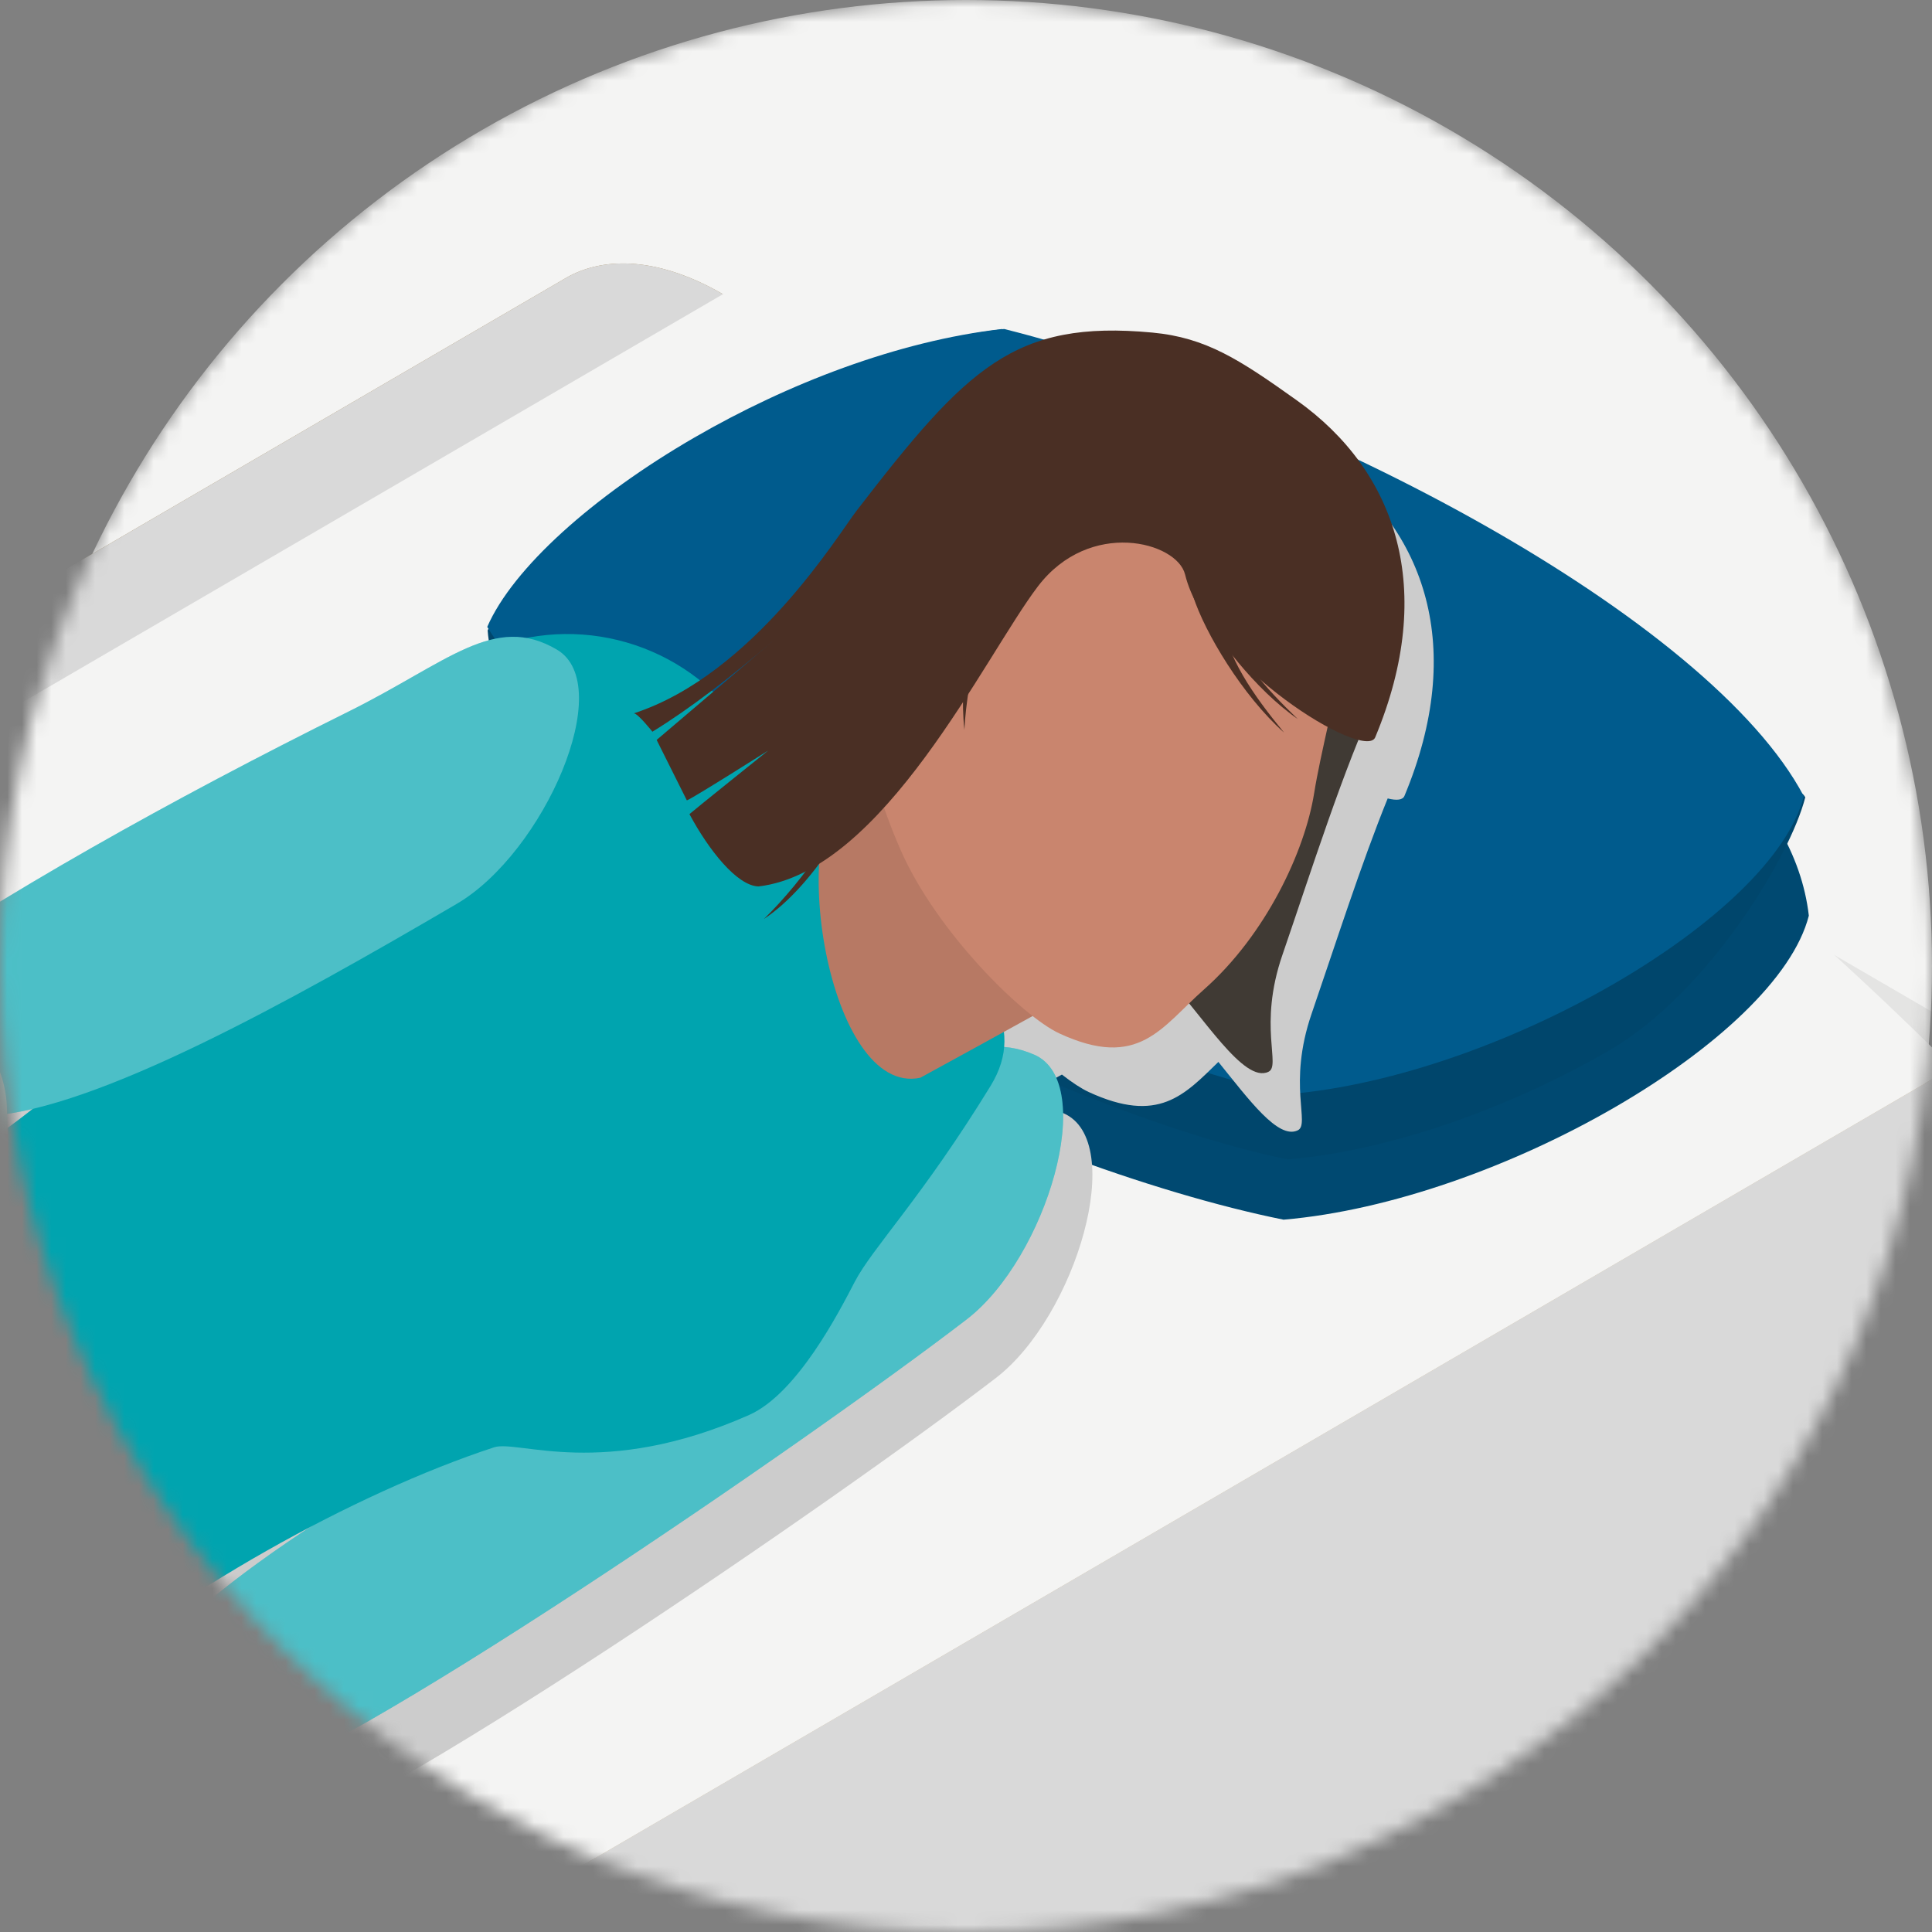
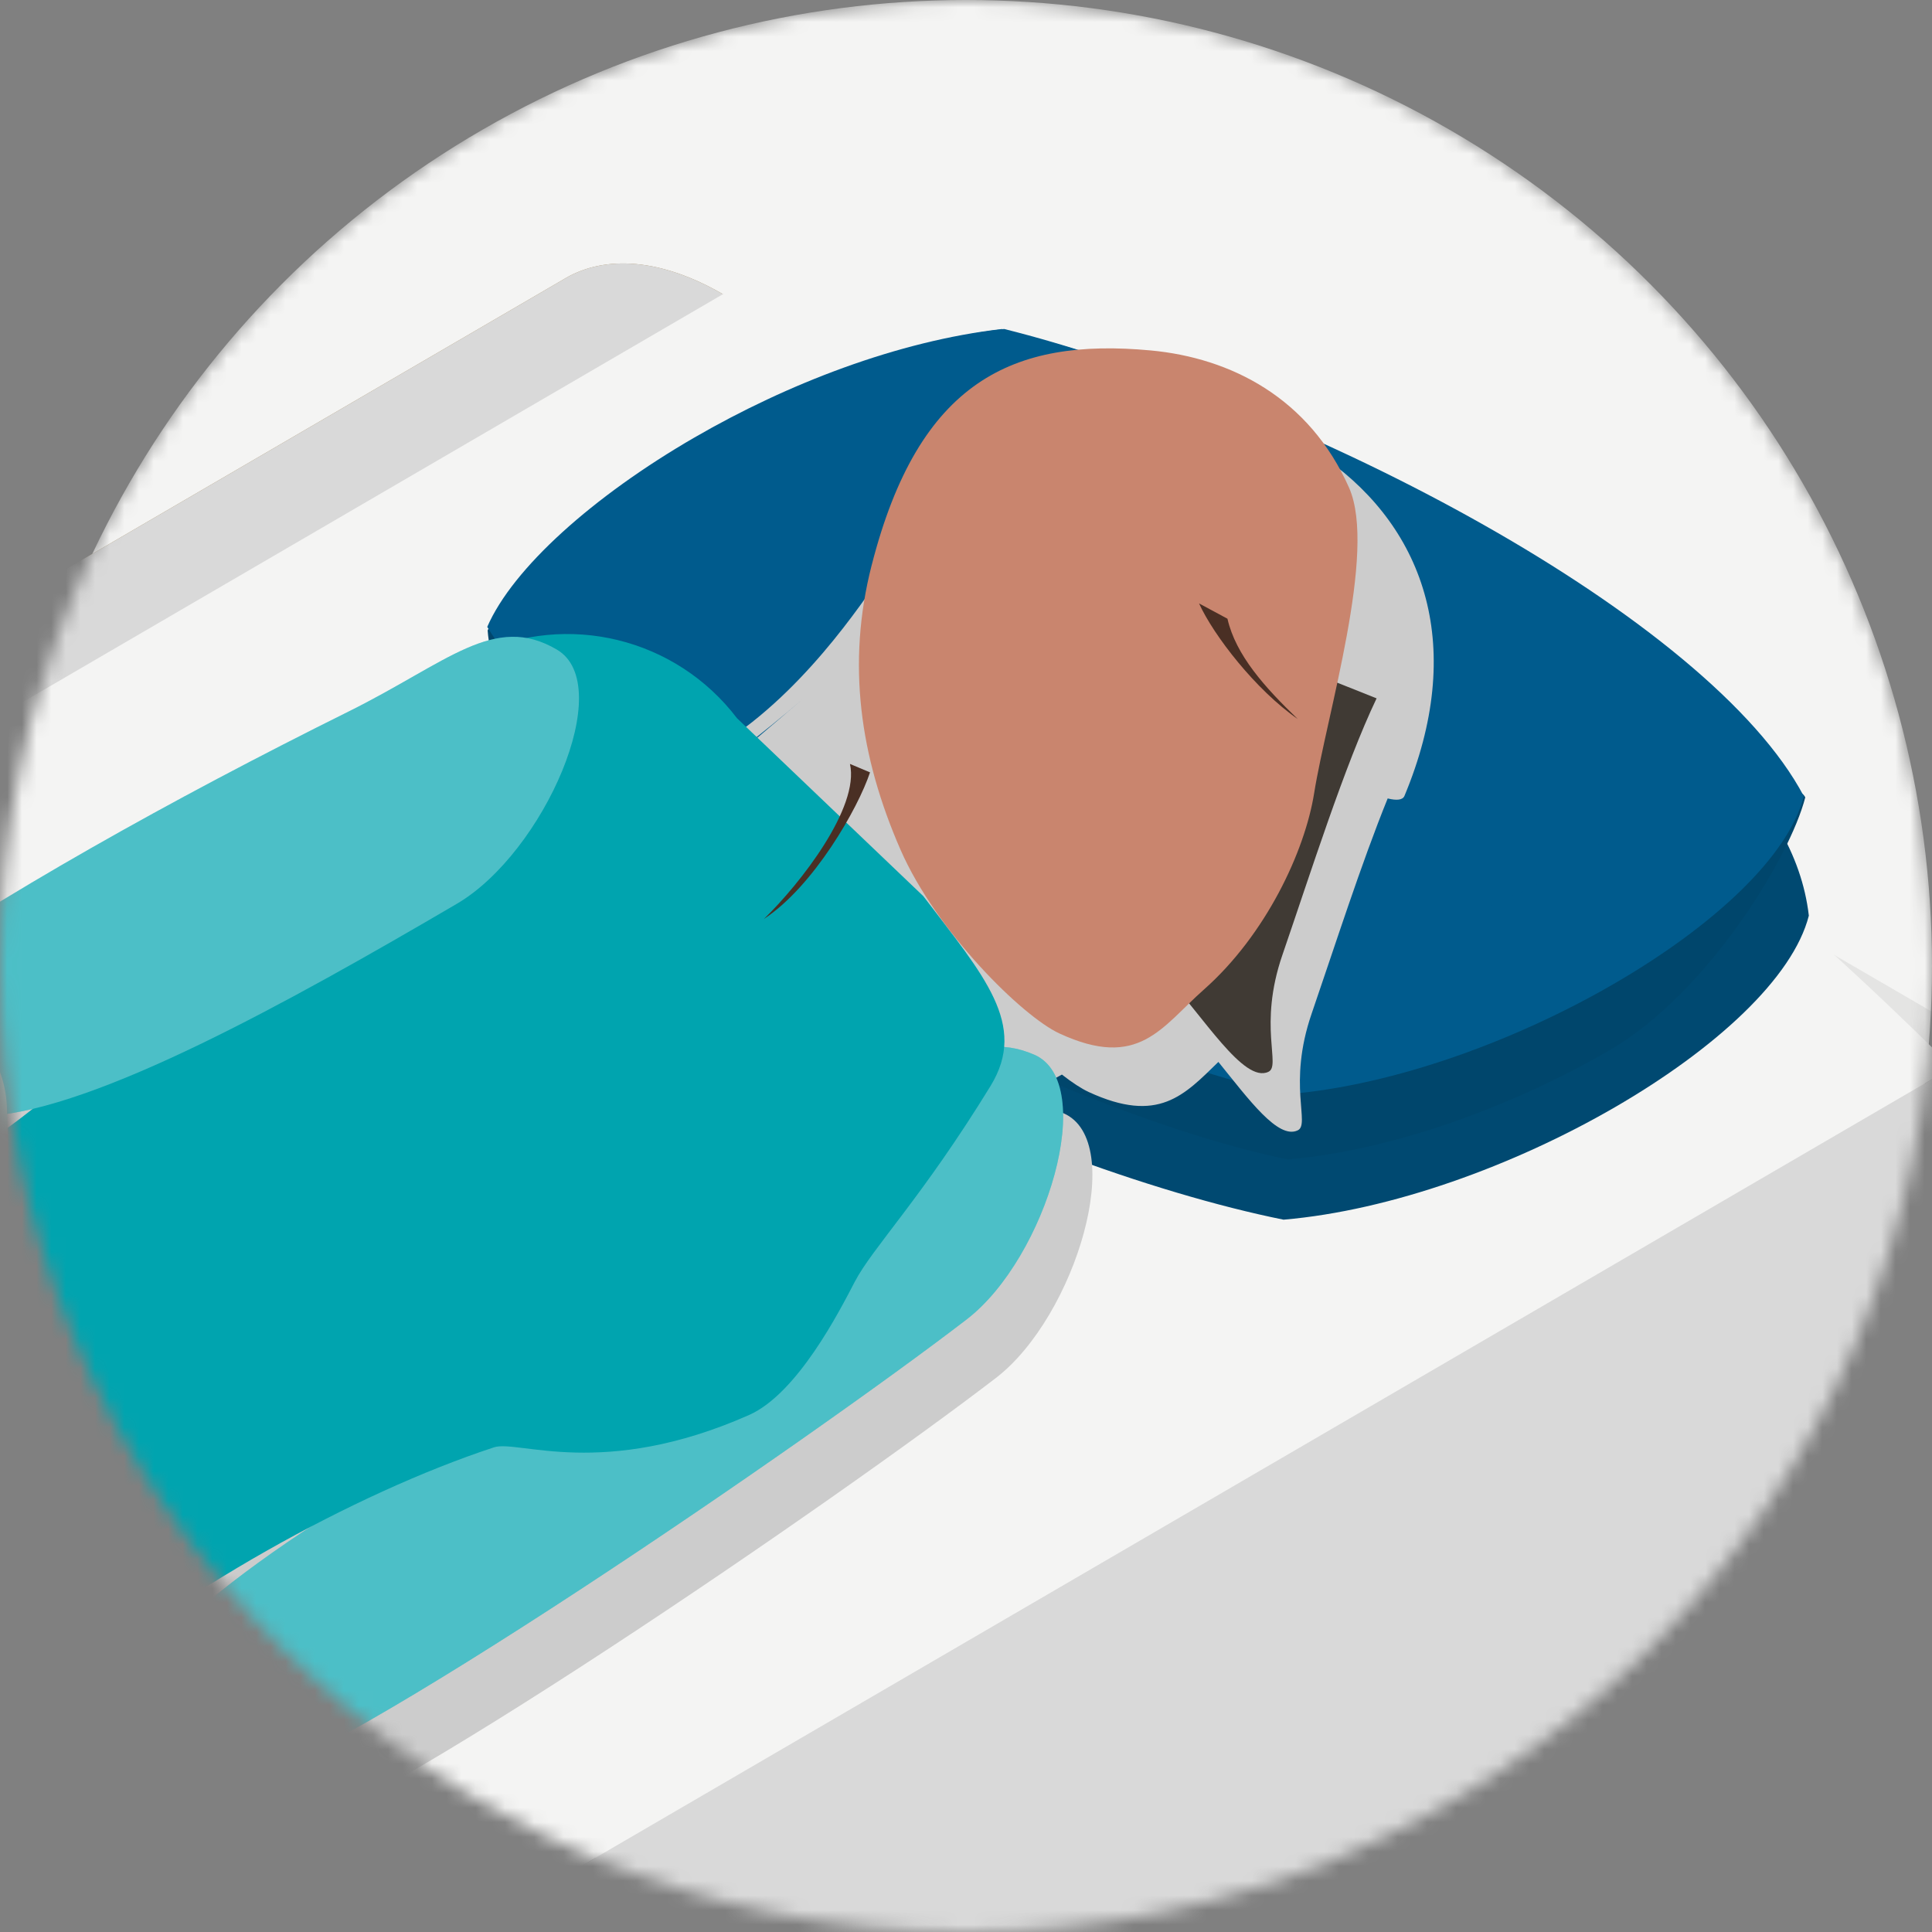
<svg xmlns="http://www.w3.org/2000/svg" width="132" height="132" viewBox="0 0 132 132" fill="none">
  <rect x="0" y="0" width="132" height="132" fill="#808080" stroke="none" />
  <mask id="mask0_296_1843" style="mask-type:alpha" maskUnits="userSpaceOnUse" x="0" y="0" width="132" height="132">
    <circle cx="66" cy="66" r="66" fill="#D9D9D9" />
  </mask>
  <g mask="url(#mask0_296_1843)">
    <circle cx="66" cy="66" r="66" fill="#F4F4F3" />
    <g opacity="0.07">
      <path d="M-246 205.046L-96.841 291.722L209 113.872L59.841 27.194L-246 205.046Z" fill="black" />
    </g>
    <path d="M38.632 19.01C41.364 17.419 45.166 17.653 49.393 20.1L-159.086 141.548C-163.313 139.101 -167.115 138.868 -169.847 140.458L38.632 19.012V19.01Z" fill="#A38758" />
-     <path d="M-99.506 248.6L143.502 107.037C146.081 105.535 147.681 102.34 147.694 97.798C147.72 88.657 141.309 77.526 133.38 72.937L-109.628 214.499C-101.699 219.089 -95.288 230.219 -95.314 239.361C-95.327 243.902 -96.927 247.097 -99.506 248.6Z" fill="#E6C07B" />
    <path d="M-109.628 214.499L133.38 72.937C133.38 72.937 106.443 45.504 94.622 45.48C82.796 45.456 49.313 20.07 49.313 20.07L-193.695 161.634L-109.628 214.499Z" fill="#F4F4F3" />
    <path d="M38.632 19.01C41.364 17.419 45.166 17.653 49.393 20.1L-159.086 141.548C-163.313 139.101 -167.115 138.868 -169.847 140.458L38.632 19.012V19.01Z" fill="#D9D9D9" />
    <path d="M-99.506 248.6C-99.506 248.6 -62.516 213.187 -50.207 213.76C-40.937 214.193 19.629 176.748 37.09 161.256C47.486 152.03 80.113 141.513 92.323 134.884C98.512 131.524 114.727 120.126 118.886 114.35C123.337 108.172 136.869 106.756 136.869 106.756C139.448 105.254 149.846 103.537 149.859 98.996C140.701 94.404 141.309 77.524 133.38 72.937L-109.628 214.499C-101.699 219.089 -95.288 230.219 -95.314 239.361C-95.327 243.902 -96.927 247.097 -99.506 248.6Z" fill="#D9D9D9" />
    <g style="mix-blend-mode:multiply">
      <path d="M32.221 49.213C37.308 65.101 69.859 79.731 87.695 83.332C95.021 82.706 103.453 79.634 110.323 75.656C117.193 71.679 122.505 66.8 123.585 62.561C121.642 45.683 89.276 35.383 67.658 29.981C60.412 30.813 34.373 35.091 32.221 49.213Z" fill="#004971" />
    </g>
    <path d="M47.741 34.767C40.851 38.753 35.044 39.107 33.318 43.074C34.375 57.451 70.679 75.717 87.989 79.214C95.099 78.607 103.282 75.624 109.952 71.765C116.622 67.907 122.291 58.59 123.341 54.477C122.656 53.177 121.215 56.433 120.083 55.095C110.731 44.031 87.26 32.112 68.54 27.434C61.508 28.243 54.014 31.139 47.741 34.771V34.767Z" fill="#00466C" />
    <path d="M47.456 29.886C40.501 33.911 35.033 38.828 33.29 42.83C39.736 53.582 70.608 71.219 88.081 74.749C95.258 74.135 103.517 71.126 110.25 67.228C116.98 63.333 122.183 58.551 123.242 54.399C116.835 42.252 89.63 27.774 68.451 22.48C61.352 23.295 53.789 26.219 47.458 29.886H47.456Z" fill="#005B8D" />
    <path d="M51.294 28.582C45.56 31.9 42.789 33.913 42.315 38.997C44.217 49.167 76.085 66.13 87.652 66.011C95.109 64.541 114.918 59.656 113.786 48.796C108.503 38.779 86.072 26.842 68.606 22.477C62.754 23.15 56.517 25.562 51.294 28.584V28.582Z" fill="#005B8D" />
    <path d="M60.512 38.909C68.066 29.11 71.301 25.844 80.727 26.722C84.41 27.066 86.698 28.57 90.617 31.362C97.409 36.205 100.173 44.272 95.957 54.378C95.838 54.664 95.424 54.705 94.811 54.551C93.008 58.989 91.178 64.709 89.614 69.259C87.949 74.103 89.544 76.822 88.663 77.229C87.327 77.87 85.331 75.13 83.244 72.554C80.915 74.816 79.155 76.816 74.378 74.607C73.883 74.377 73.258 73.968 72.553 73.418C71.877 73.79 71.22 74.153 70.591 74.499C70.63 74.844 70.637 75.188 70.608 75.534C71.26 75.579 71.935 75.747 72.657 76.058C77.049 77.953 73.519 89.936 68.044 94.146C57.448 102.291 24.885 124.674 17.639 126.081C12.307 127.118 0.763 123.068 23.187 108.333C16.834 111.669 10.475 115.842 5.637 120.124H5.639C-8.636 132.759 -29.028 90.325 -25.554 84.282C-20.916 76.215 -9.462 87.116 -1.022 83.228C0.441 82.553 2.233 81.341 4.227 79.764C3.157 80.017 2.16 80.182 1.25 80.242C-4.585 80.631 -11.12 74.343 -6.894 71.384V71.386C1.857 65.26 13.715 58.624 25.819 52.614C31.453 49.818 34.605 47.001 37.971 47.59C42.146 46.772 46.487 47.832 49.82 50.483C55.576 46.623 59.52 40.198 60.512 38.909ZM54.84 47.77C53.408 48.995 52.003 50.142 50.637 51.18C50.668 51.208 50.697 51.239 50.728 51.268L54.84 47.77Z" fill="#CCCCCC" style="mix-blend-mode:multiply" />
    <path d="M26.961 100.754C34.877 93.581 45.811 85.513 57.068 78.035C63.361 73.856 66.099 70.092 70.657 72.057C75.05 73.952 71.519 85.936 66.044 90.146C55.448 98.291 22.884 120.675 15.639 122.081C9.898 123.198 -3.044 118.416 26.961 100.752L26.961 100.754Z" fill="#00A4AF" />
    <path d="M26.961 100.754C34.877 93.581 45.811 85.513 57.068 78.035C63.361 73.856 66.099 70.092 70.657 72.057C75.05 73.952 71.519 85.936 66.044 90.146C55.448 98.291 22.884 120.675 15.639 122.081C9.898 123.198 -3.044 118.416 26.961 100.752L26.961 100.754Z" fill="white" fill-opacity="0.3" />
    <path d="M3.639 116.125C-10.636 128.759 -31.028 86.324 -27.554 80.282C-22.915 72.215 -11.462 83.116 -3.022 79.227C7.014 74.604 32.538 44.719 32.538 44.719C38.755 41.775 46.179 43.586 50.35 49.066L63.084 61.227C67.235 66.683 70.243 70.01 67.679 74.193C62.995 81.834 59.608 85.254 58.398 87.578C57.352 89.59 54.48 95.215 51.176 96.678C41.161 101.11 35.389 98.349 33.756 98.885C24.274 101.996 11.793 108.905 3.637 116.125H3.639Z" fill="#00A4AF" />
    <path d="M79.563 66.593C82.218 69.424 84.97 74.042 86.662 73.229C87.544 72.822 85.949 70.103 87.613 65.259C89.539 59.658 91.868 52.287 94.053 47.713L87.805 45.225C84.014 51.638 78.155 61.588 79.563 66.59V66.593Z" fill="#403A34" />
-     <path d="M62.875 73.637C64.097 72.991 84.746 61.59 84.746 61.59L71.977 46.493C71.977 46.493 59.545 51.738 58.139 52.968C53.546 56.474 56.612 74.969 62.875 73.635V73.637Z" fill="#B77964" />
    <path d="M59.552 38.625C57.842 45.324 58.743 51.692 61.529 58.063C63.979 63.664 69.862 69.442 72.378 70.607C77.817 73.123 79.346 70.181 82.255 67.609C86.49 63.865 89.153 58.158 89.785 54.2C90.635 48.876 94.1 37.685 92.174 33.327C89.455 27.179 84.09 24.453 78.621 23.943C69.197 23.066 62.767 26.034 59.554 38.623L59.552 38.625Z" fill="#C9856E" />
-     <path d="M43.309 48.737C51.482 46.061 57.279 36.511 58.512 34.909C66.066 25.11 69.301 21.844 78.727 22.722C82.41 23.066 84.698 24.57 88.616 27.363C95.409 32.205 98.174 40.272 93.958 50.378C93.261 52.049 82.505 45.49 80.967 39.248C80.417 37.015 74.448 35.422 70.91 40.067C67.295 44.814 60.362 59.563 51.823 60.564C50.339 60.52 48.396 58.035 47.105 55.622C47.391 55.365 52.485 51.279 52.485 51.279C52.485 51.279 47.329 54.546 46.928 54.684C46.175 53.182 44.864 50.555 44.864 50.555L52.841 43.77C49.94 46.251 47.156 48.411 44.575 49.993C44.575 49.993 43.583 48.744 43.309 48.737Z" fill="#4A2F24" />
    <path d="M81.922 41.228L83.863 42.272C84.435 44.773 86.43 46.975 88.666 49.126C85.791 47.133 82.919 43.417 81.922 41.228Z" fill="#4A2F24" />
-     <path d="M81.519 40.735L83.465 42.101C83.758 44.853 85.61 47.464 87.73 50.052C84.907 47.551 82.306 43.206 81.519 40.735Z" fill="#4A2F24" />
-     <path d="M67.517 38.776L69.926 37.81C67.421 39.535 66.051 46.517 65.891 49.863C65.471 46.109 66.448 41.139 67.517 38.776Z" fill="#4A2F24" />
    <path d="M59.444 52.771L58.072 52.194C58.743 55.166 54.678 60.376 52.194 62.786C55.59 60.555 58.627 55.233 59.442 52.771H59.444Z" fill="#4A2F24" />
    <path d="M-8.894 67.386C-0.143 61.26 11.715 54.623 23.819 48.614C30.586 45.255 33.773 41.863 38.05 44.384C42.171 46.813 37.168 58.261 31.209 61.752C19.677 68.508 6.615 75.754 -0.749 76.242C-6.585 76.631 -13.121 70.343 -8.894 67.384V67.386Z" fill="#00A4AF" />
    <path d="M-8.894 67.386C-0.143 61.26 11.715 54.623 23.819 48.614C30.586 45.255 33.773 41.863 38.05 44.384C42.171 46.813 37.168 58.261 31.209 61.752C19.677 68.508 6.615 75.754 -0.749 76.242C-6.585 76.631 -13.121 70.343 -8.894 67.384V67.386Z" fill="white" fill-opacity="0.3" />
    <path d="M-1.679 112.389C-2.323 111.328 -2.589 109.317 -2.985 109.073C-3.102 109.073 -3.626 110.867 -3.479 113.176C-3.305 115.913 -3.982 115.057 -4.204 115.493C-4.829 118.161 -10.727 111.726 -10.936 109.653C-11.169 107.331 -12.105 105.82 -11.758 103.937C-11.316 101.553 -9.444 99.026 -9.381 98.233C-9.133 95.079 -3.958 93.574 -3.837 95.39C-3.714 97.054 -3.164 100.697 -2.233 101.721C-0.935 103.15 0.422 107.041 0.295 107.72C0.014 109.209 0.713 111.754 1.17 112.713C1.291 112.966 1.194 113.278 0.939 113.394C0.157 113.755 -0.863 113.729 -1.681 112.385L-1.679 112.389Z" fill="#FFD1C1" />
    <path d="M-10.492 69.359C-11.87 74.249 -13.53 89.335 -12.528 99.119C-10.798 96.209 -3.085 97.526 -1.601 100.818C-1.301 92.333 0.924 86.259 0.465 75.555C0.174 68.791 -9.205 64.79 -10.492 69.359Z" fill="#A5CFC8" />
  </g>
</svg>